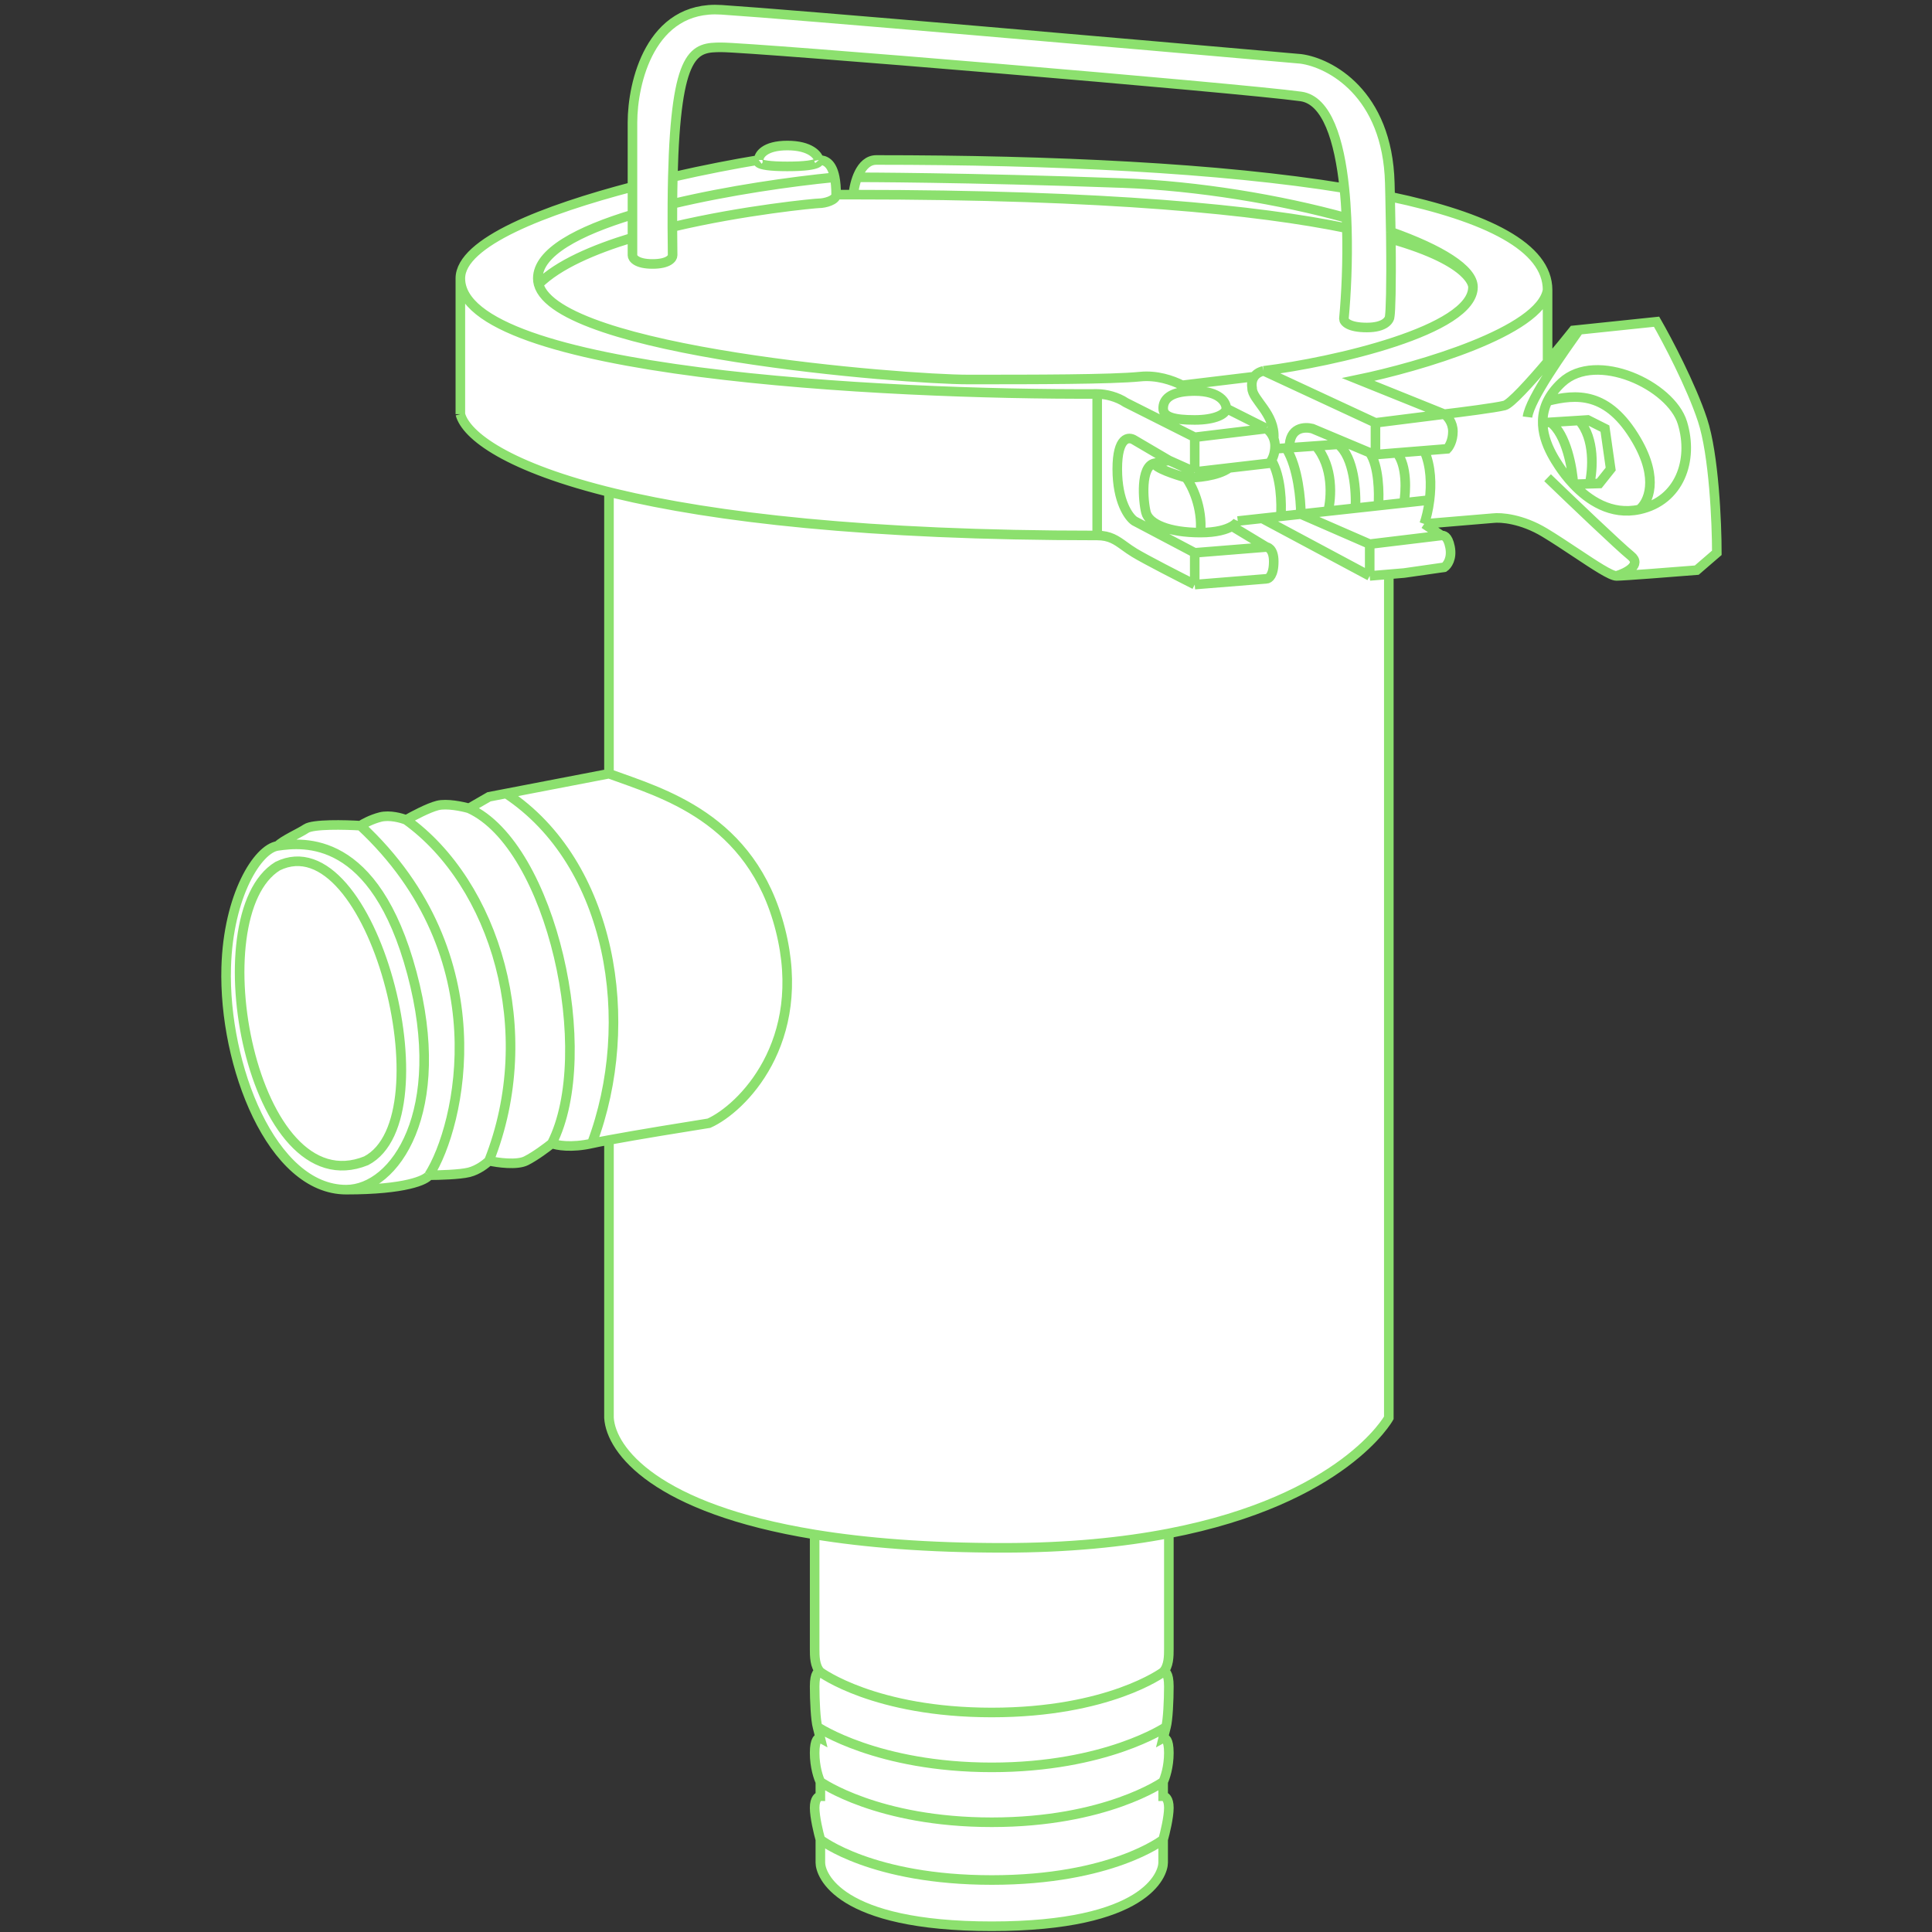
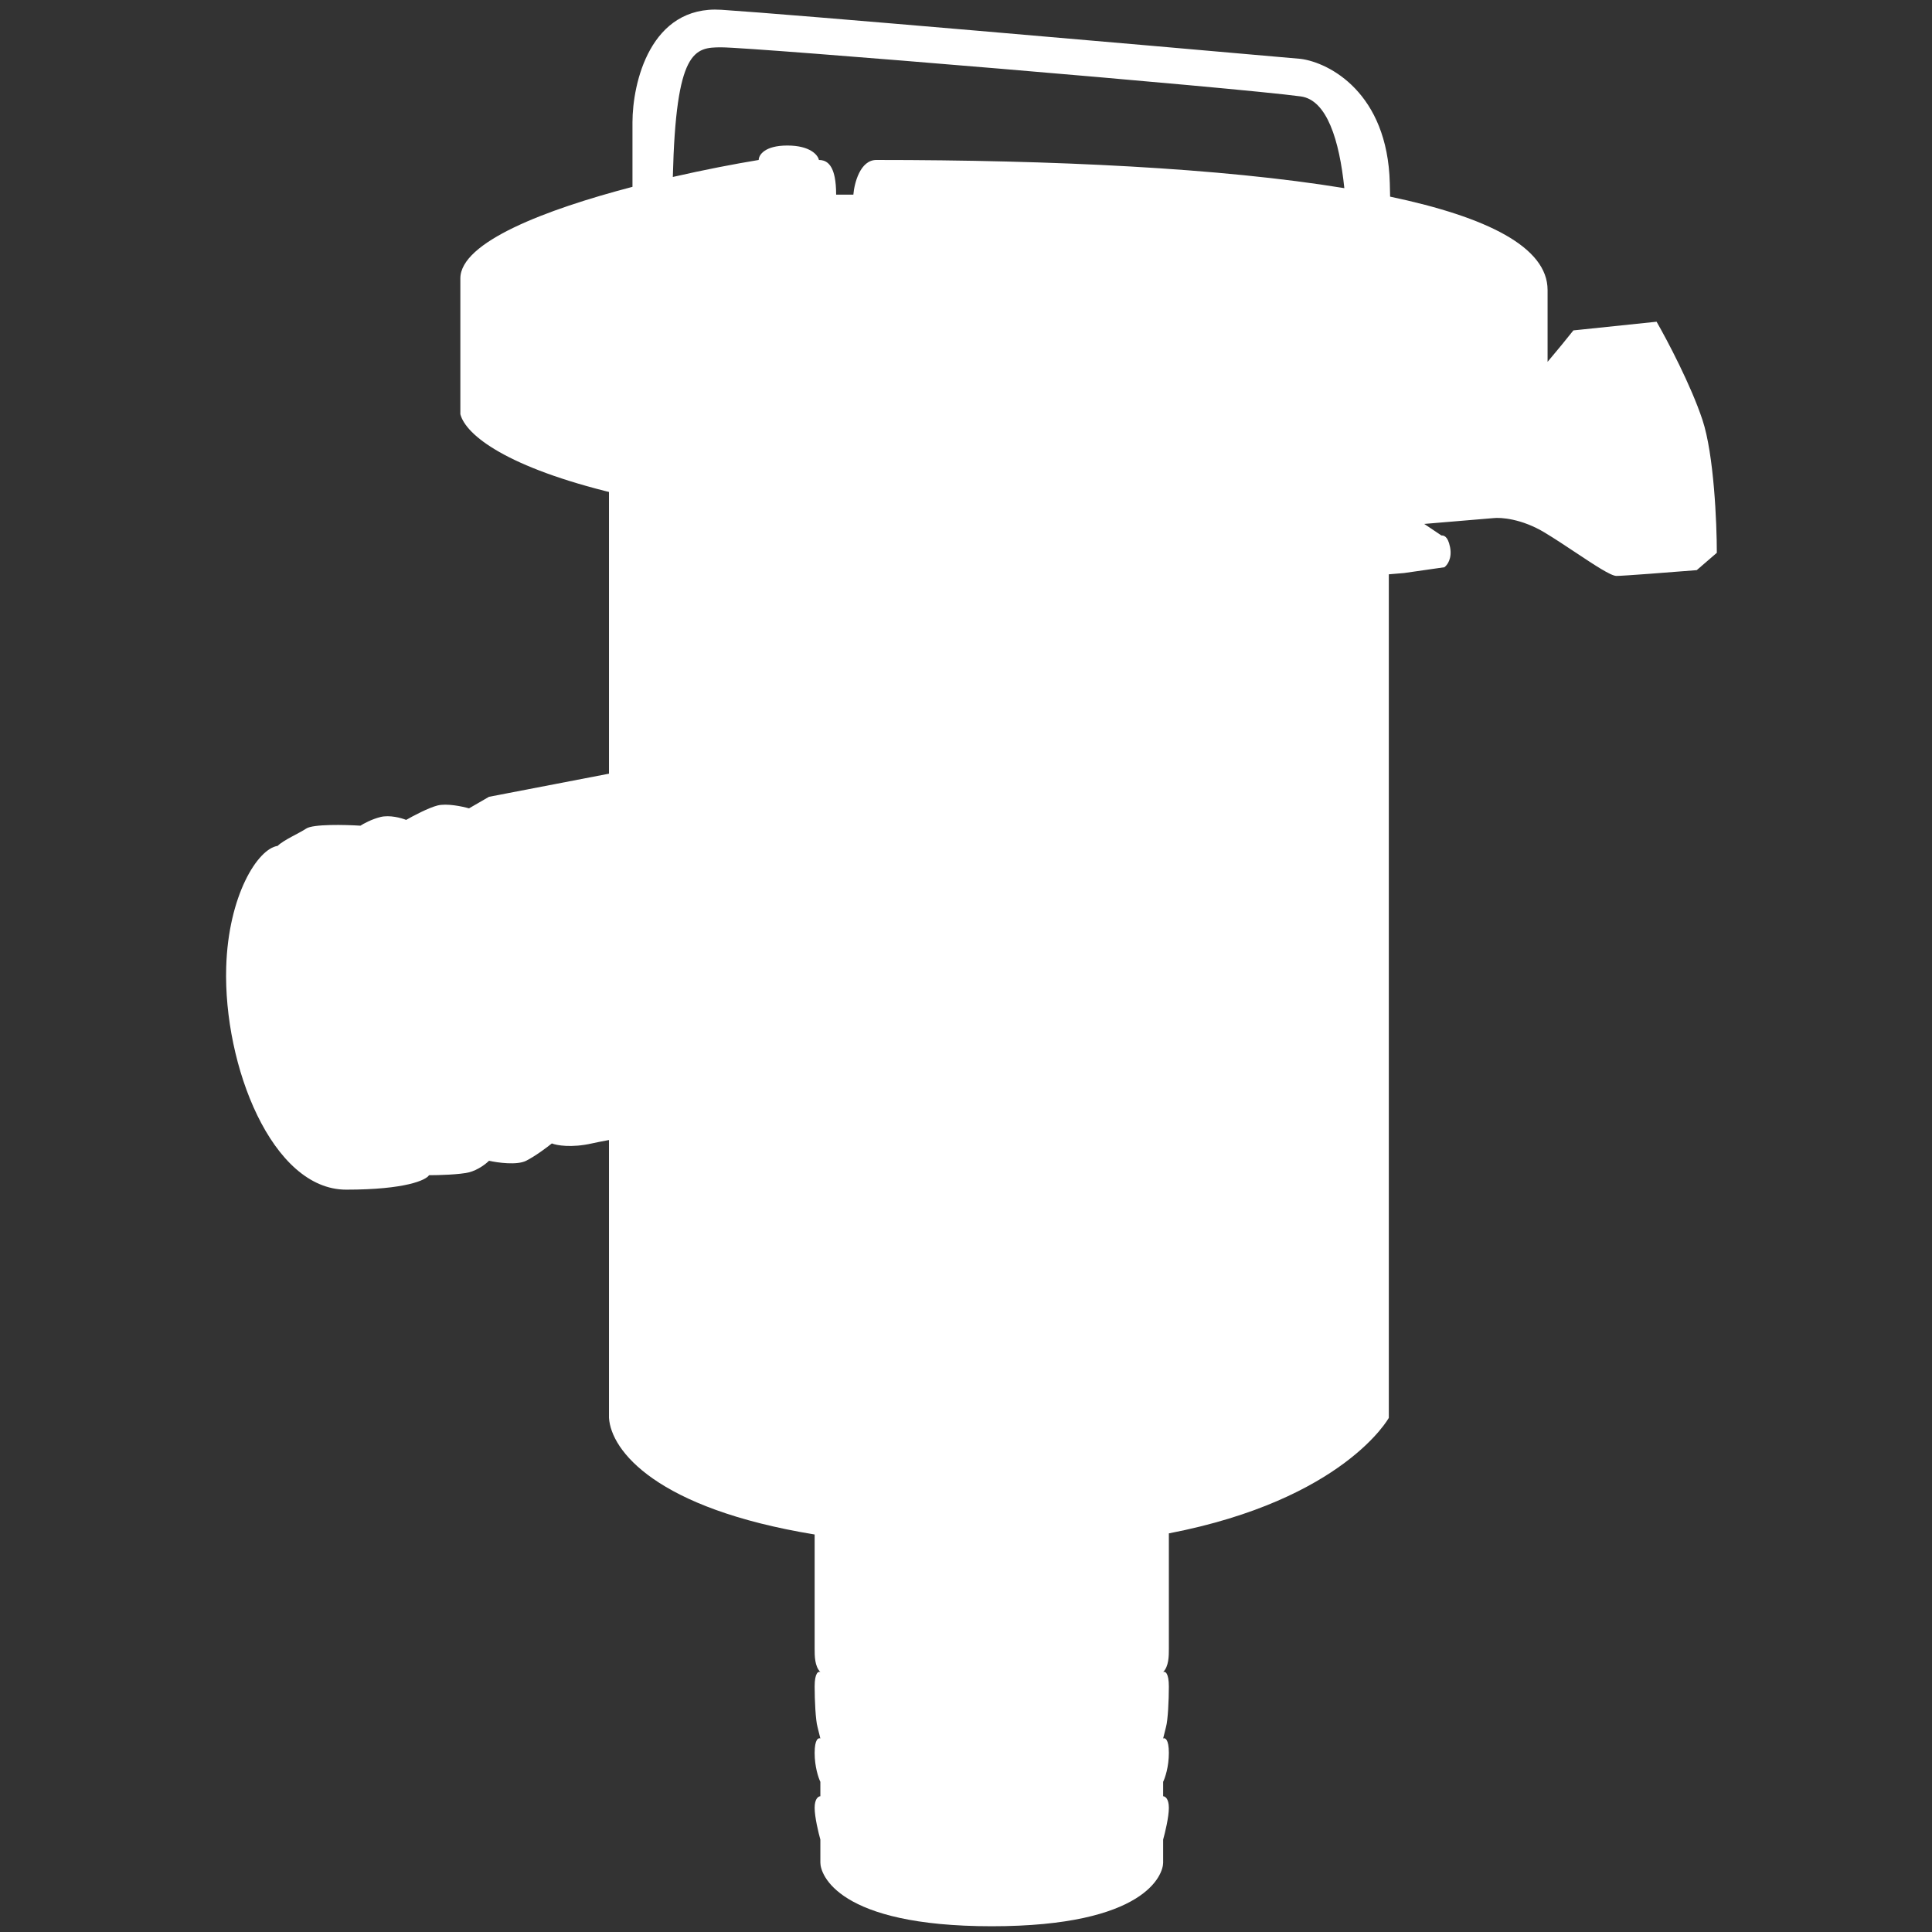
<svg xmlns="http://www.w3.org/2000/svg" width="126" height="126" viewBox="0 0 126 126" fill="none">
  <rect x="0" y="0" width="126" height="126" fill="#333333" stroke="none" />
  <path d="M75.857 121.48C75.857 122.234 74.74 125.625 64.68 125.625C54.62 125.625 53.502 122.234 53.502 121.48V119.973C53.378 119.533 53.129 118.504 53.129 117.901C53.129 117.298 53.378 117.147 53.502 117.147V116.205C53.378 115.954 53.129 115.226 53.129 114.321C53.129 113.417 53.378 113.317 53.502 113.379L53.316 112.626C53.191 112.186 53.129 110.893 53.129 109.988C53.129 109.084 53.378 108.984 53.502 109.047C53.129 108.67 53.129 107.992 53.129 107.539V100.076C42.784 98.38 39.857 94.612 39.716 92.469V74.349C39.253 74.435 38.866 74.511 38.598 74.572C37.257 74.873 36.301 74.697 35.99 74.572C35.68 74.823 34.91 75.401 34.313 75.702C33.717 76.004 32.45 75.828 31.892 75.702C31.705 75.891 31.184 76.305 30.587 76.456C29.991 76.606 28.6 76.644 27.979 76.644C27.793 76.958 26.452 77.586 22.577 77.586C17.733 77.586 14.566 69.485 14.752 63.08C14.888 58.41 16.802 55.356 18.106 55.168C18.478 54.791 19.522 54.339 19.969 54.038C20.416 53.736 22.515 53.786 23.508 53.849C23.695 53.724 24.216 53.435 24.812 53.284C25.409 53.133 26.178 53.347 26.489 53.472C26.924 53.221 27.942 52.681 28.538 52.531C29.134 52.38 30.153 52.593 30.587 52.719L31.892 51.965L33.009 51.75L39.716 50.458V31.143L40.089 30.678L39.716 30.301L40.089 29.736L39.716 29.359L39.819 29.203L40.089 28.794L39.716 28.336L39.9 28.097L40.089 27.852L39.716 27.475L40.026 27.004L40.089 26.91L39.716 26.533L40.089 26.157L39.716 25.78L40.089 25.403L39.716 25.026L40.002 24.736L40.089 24.649L39.716 24.273L40.089 23.896L39.716 23.519L40.089 23.142L39.716 22.765L40.089 22.389C40.089 22.389 43.442 19.375 65.332 19.375C87.221 19.375 90.575 23.519 90.575 23.519L91.133 24.084L90.575 24.649L91.133 25.215L90.575 25.78L91.133 26.345L90.575 26.91L91.133 27.475L90.575 28.04L91.133 28.605L90.575 29.171L91.133 29.736L90.575 30.301L90.947 30.678L90.575 31.143V92.469C90.575 92.469 87.648 97.795 76.23 100.003V107.539C76.23 107.992 76.23 108.67 75.857 109.047C75.981 108.984 76.23 109.084 76.23 109.988C76.23 110.893 76.168 112.186 76.044 112.626L75.857 113.379C75.981 113.317 76.23 113.417 76.23 114.321C76.23 115.226 75.981 115.954 75.857 116.205V117.147C75.981 117.147 76.23 117.298 76.23 117.901C76.23 118.504 75.981 119.533 75.857 119.973V121.48Z" fill="white" />
-   <path d="M75.857 119.973C75.857 120.224 75.857 120.877 75.857 121.48C75.857 122.234 74.74 125.625 64.68 125.625C54.62 125.625 53.502 122.234 53.502 121.48V119.973M75.857 119.973C75.981 119.533 76.23 118.504 76.23 117.901C76.23 117.298 75.981 117.147 75.857 117.147V116.205M75.857 119.973C75.857 119.973 72.504 122.61 64.68 122.61C56.855 122.61 53.502 119.973 53.502 119.973M75.857 116.205C75.981 115.954 76.23 115.226 76.23 114.321C76.23 113.417 75.981 113.317 75.857 113.379L76.044 112.626M75.857 116.205C75.857 116.205 72.131 118.843 64.68 118.843C57.228 118.843 53.502 116.205 53.502 116.205M76.044 112.626C76.168 112.186 76.23 110.893 76.23 109.988C76.23 109.084 75.981 108.984 75.857 109.047M76.044 112.626C76.044 112.626 72.131 115.263 64.68 115.263C57.228 115.263 53.316 112.626 53.316 112.626M75.857 109.047C76.23 108.67 76.23 107.992 76.23 107.539V100.003M75.857 109.047C75.857 109.047 72.318 111.684 64.68 111.684C57.041 111.684 53.502 109.047 53.502 109.047M39.716 31.143V50.458M39.716 31.143L40.089 30.678L39.716 30.301M39.716 31.143C42.821 32.118 52.533 34.069 66.543 34.069C80.552 34.069 88.401 32.118 90.575 31.143M39.716 50.458C43.131 51.714 49.031 53.284 50.894 60.631C52.757 67.978 48.348 72.311 46.236 73.253C44.646 73.504 41.569 74.005 39.716 74.349M39.716 50.458L33.009 51.75M30.587 52.719L31.892 51.965L33.009 51.75M30.587 52.719C30.153 52.593 29.134 52.38 28.538 52.531C27.942 52.681 26.924 53.221 26.489 53.472M30.587 52.719C35.99 55.168 38.971 68.732 35.99 74.572M26.489 53.472C26.178 53.347 25.409 53.133 24.812 53.284C24.216 53.435 23.695 53.724 23.508 53.849M26.489 53.472C32.264 57.617 35.245 67.225 31.892 75.702M23.508 53.849C22.515 53.786 20.416 53.736 19.969 54.038C19.522 54.339 18.478 54.791 18.106 55.168M23.508 53.849C32.637 62.327 30.029 73.441 27.979 76.644M18.106 55.168C16.802 55.356 14.888 58.41 14.752 63.08C14.566 69.485 17.733 77.586 22.577 77.586M18.106 55.168C19.782 54.926 24.44 54.414 26.862 63.457C29.284 72.5 25.744 77.586 22.577 77.586M22.577 77.586C26.452 77.586 27.793 76.958 27.979 76.644M27.979 76.644C28.6 76.644 29.991 76.606 30.587 76.456C31.184 76.305 31.705 75.891 31.892 75.702M31.892 75.702C32.45 75.828 33.717 76.004 34.313 75.702C34.91 75.401 35.68 74.823 35.99 74.572M35.99 74.572C36.301 74.697 37.257 74.873 38.598 74.572M38.598 74.572C41.579 66.659 39.902 56.298 33.009 51.75M38.598 74.572C38.866 74.511 39.253 74.435 39.716 74.349M39.716 74.349V92.469C39.857 94.612 42.784 98.38 53.129 100.076M76.23 100.003C73.243 100.581 69.674 100.946 65.425 100.946C60.474 100.946 56.425 100.616 53.129 100.076M76.23 100.003C87.648 97.795 90.575 92.469 90.575 92.469V31.143M53.502 119.973C53.378 119.533 53.129 118.504 53.129 117.901C53.129 117.298 53.378 117.147 53.502 117.147V116.205M53.502 116.205C53.378 115.954 53.129 115.226 53.129 114.321C53.129 113.417 53.378 113.317 53.502 113.379L53.316 112.626M53.316 112.626C53.191 112.186 53.129 110.893 53.129 109.988C53.129 109.084 53.378 108.984 53.502 109.047M53.502 109.047C53.129 108.67 53.129 107.992 53.129 107.539V100.076M90.575 31.143L90.947 30.678L90.575 30.301M39.716 30.301L40.089 29.736L39.716 29.359L40.089 28.794L39.716 28.336L40.089 27.852L39.716 27.475L40.089 26.91L39.716 26.533L40.089 26.157L39.716 25.78M39.716 30.301C42.821 31.276 52.533 33.226 66.543 33.226C80.552 33.226 88.401 31.276 90.575 30.301M39.716 25.78L40.089 25.403L39.716 25.026L40.089 24.649L39.716 24.273L40.089 23.896L39.716 23.519M39.716 25.78C42.821 26.755 52.533 28.705 66.543 28.705C80.552 28.705 88.401 26.755 90.575 25.78M39.716 23.519L40.089 23.142L39.716 22.765L40.089 22.389C40.089 22.389 43.442 19.375 65.332 19.375C87.221 19.375 90.575 23.519 90.575 23.519M39.716 23.519C40.067 23.629 40.503 23.752 41.02 23.883M90.575 23.519L91.133 24.084L90.575 24.649M90.575 23.519C88.401 24.494 80.552 26.444 66.543 26.444C54.118 26.444 45.073 24.91 41.02 23.883M90.575 24.649L91.133 25.215L90.575 25.78M90.575 24.649C88.401 25.624 80.552 27.575 66.543 27.575C52.533 27.575 42.821 25.625 39.716 24.649M90.575 25.78L91.133 26.345L90.575 26.91M90.575 26.91L91.133 27.475L90.575 28.04M90.575 26.91C88.401 27.885 80.552 29.835 66.543 29.835C52.533 29.835 42.821 27.885 39.716 26.91M90.575 28.04L91.133 28.605L90.575 29.171M90.575 28.04C88.401 29.015 80.552 30.965 66.543 30.965C52.533 30.965 42.821 29.015 39.716 28.04M90.575 29.171L91.133 29.736L90.575 30.301M90.575 29.171C88.401 30.146 80.552 32.096 66.543 32.096C52.533 32.096 42.821 30.146 39.716 29.171M41.02 23.883V22.954C41.02 22.954 43.442 20.505 65.332 20.505C79.28 20.505 85.701 22.188 88.525 23.409V24.084M18.106 56.487C24.244 53.472 29.284 72.876 23.881 75.702C16.429 78.716 12.889 59.689 18.106 56.487Z" stroke="#8CE06E" stroke-width="0.625" />
  <path fill-rule="evenodd" clip-rule="evenodd" d="M89.329 37.56L91.574 37.371L94.194 36.995C94.381 36.869 94.717 36.429 94.568 35.676C94.418 34.922 94.131 34.922 94.007 34.922L92.884 34.169L97.374 33.792C97.873 33.729 99.245 33.83 100.742 34.734C101.404 35.134 102.114 35.606 102.779 36.047C103.992 36.853 105.056 37.56 105.419 37.56C105.868 37.56 109.098 37.309 110.657 37.183L111.967 36.053C111.967 34.106 111.78 29.648 111.031 27.387C110.283 25.127 108.724 22.175 108.038 20.982L102.987 21.509L102.613 21.547C102.174 22.099 101.563 22.85 100.929 23.598V18.91C100.929 16.123 96.997 14.157 90.66 12.825C90.654 12.539 90.647 12.244 90.639 11.94C90.489 6.063 86.71 4.091 84.839 3.84C74.175 2.898 51.687 0.939 47.047 0.638C42.408 0.336 41.248 5.41 41.248 7.984V12.185C35.586 13.667 30.023 15.788 30.023 18.157V27.011C30.382 28.391 33.092 30.494 40.125 32.186C46.526 33.725 56.508 34.922 71.556 34.922C72.378 34.922 72.798 35.225 73.332 35.609C73.527 35.75 73.737 35.901 73.988 36.053C74.736 36.505 76.919 37.622 77.917 38.125L82.594 37.748C82.753 37.748 83.07 37.522 83.07 36.618C83.07 35.714 82.594 35.676 82.594 35.676L80.349 34.32C80.56 34.198 80.678 34.072 80.723 33.98L82.312 33.806L89.329 37.56ZM55.654 12.694H54.531C54.531 12.232 54.497 11.861 54.438 11.563C54.256 10.648 53.832 10.433 53.408 10.433C53.346 10.119 52.847 9.491 51.35 9.491C49.854 9.491 49.48 10.119 49.48 10.433C47.903 10.693 45.943 11.069 43.88 11.541C44.083 3.223 45.294 3.087 47.047 3.087C49.105 3.087 80.723 5.724 84.839 6.289C86.541 6.523 87.35 9.147 87.674 12.271C79.605 10.951 68.659 10.433 57.15 10.433C56.102 10.433 55.716 11.94 55.654 12.694Z" fill="white" />
-   <path d="M94.007 34.922C94.131 34.922 94.418 34.922 94.568 35.676C94.717 36.429 94.381 36.869 94.194 36.995L91.574 37.371L89.329 37.56M94.007 34.922L92.884 34.169M94.007 34.922L89.329 35.487M92.884 34.169L97.374 33.792C97.873 33.729 99.245 33.83 100.742 34.734C101.404 35.134 102.114 35.606 102.779 36.047C103.992 36.853 105.056 37.56 105.419 37.56M92.884 34.169C93.007 33.816 93.15 33.26 93.231 32.611M105.419 37.56C105.868 37.56 109.098 37.309 110.657 37.183L111.967 36.053C111.967 34.106 111.78 29.648 111.031 27.387C110.283 25.127 108.724 22.175 108.038 20.982L102.987 21.509M105.419 37.56C106.042 37.371 107.103 36.844 106.354 36.241C105.606 35.638 102.425 32.599 100.929 31.155M94.194 27.011C95.254 26.885 97.524 26.596 98.122 26.445C98.511 26.348 99.759 24.977 100.929 23.598M94.194 27.011C94.381 27.136 94.755 27.538 94.755 28.141C94.755 28.744 94.505 29.145 94.381 29.271L92.884 29.392M94.194 27.011L89.704 27.576M94.194 27.011L88.581 24.75C92.51 23.934 100.48 21.623 100.929 18.91M89.704 27.576V29.648L91.103 29.535M89.704 27.576L82.407 24.185M100.929 18.91V23.598M100.929 18.91C100.929 16.123 96.997 14.157 90.66 12.825M100.929 23.598C101.563 22.85 102.174 22.099 102.613 21.547L102.987 21.509M106.916 33.227C109.535 32.662 110.47 30.024 109.722 27.576C108.974 25.127 104.109 22.866 101.864 24.938C101.429 25.34 101.127 25.75 100.929 26.156M106.916 33.227C107.477 32.787 108.225 31.268 106.728 28.706C104.858 25.503 102.8 25.692 100.929 26.156M106.916 33.227C105.062 33.627 103.584 32.612 102.613 31.584M100.929 26.156C100.106 27.845 101.074 29.49 101.677 30.401C101.896 30.732 102.211 31.159 102.613 31.584M100.555 27.576L101.116 27.54M102.613 31.584C102.55 30.562 102.164 28.322 101.116 27.54M102.613 31.584L103.666 31.551M89.329 37.56L82.312 33.806L80.723 33.98M89.329 37.56V35.487M89.329 35.487L84.839 33.53C84.839 32.613 84.652 30.477 83.904 29.271M80.723 33.98C80.678 34.072 80.56 34.198 80.349 34.32M80.723 33.98L83.53 33.673M78.291 34.734C76.233 34.734 74.924 34.169 74.736 33.415C74.549 32.662 74.362 30.401 75.298 30.213M78.291 34.734C78.441 33.076 77.73 31.657 77.356 31.155M78.291 34.734C79.335 34.734 79.983 34.532 80.349 34.32M75.298 30.213L76.233 30.024M75.298 30.213C75.298 30.514 76.67 30.966 77.356 31.155M76.233 30.024L77.917 30.778M76.233 30.024L73.988 28.706C73.614 28.455 72.866 28.48 72.866 30.59C72.866 32.7 73.614 33.729 73.988 33.98L77.917 36.053M77.917 30.778L80.162 30.517M77.917 30.778V28.517M77.356 31.155C77.979 31.169 79.414 31.062 80.162 30.517M80.162 30.517L82.781 30.213C82.819 30.175 82.868 30.111 82.919 30.024M82.594 27.952L77.917 28.517M82.594 27.952C82.725 28.04 82.948 28.264 83.07 28.597M82.594 27.952L79.975 26.634M77.917 28.517L73.427 26.257C72.866 25.88 72.117 25.692 71.556 25.692M89.704 29.68L89.329 29.523M84.091 29.205C84.091 27.848 85.089 27.827 85.588 27.952L87.923 28.933M83.155 29.271L85.811 29.083M87.923 28.933L87.271 28.979M87.923 28.933L89.329 29.523M83.07 28.597C83.122 28.739 83.155 28.902 83.155 29.083C83.155 29.219 83.143 29.345 83.121 29.459C83.078 29.699 82.997 29.89 82.919 30.024M83.07 28.597C83.171 26.981 81.659 26.069 81.659 25.315C81.622 25.091 81.629 24.8 81.798 24.562M82.407 24.185C86.96 23.62 96.064 21.547 96.064 18.722M82.407 24.185C82.104 24.261 81.913 24.399 81.798 24.562M96.064 18.722C96.064 17.556 93.932 16.262 90.703 15.118M96.064 18.722C96.064 18.722 96.163 17.127 90.709 15.578M92.884 29.392C93.337 30.408 93.356 31.617 93.231 32.611M92.884 29.392L91.103 29.535M93.231 32.611L91.561 32.794M102.987 21.509C102.051 22.84 99.769 25.993 99.619 27.199M55.909 11.563C55.909 11.563 62.95 11.563 73.24 11.94C78.118 12.119 83.502 13.017 87.815 14.214M55.654 12.694H54.531M55.654 12.694C55.716 11.94 56.102 10.433 57.15 10.433C68.659 10.433 79.605 10.951 87.674 12.271M55.654 12.694C72.292 12.694 82.081 13.697 87.839 14.885M54.531 12.694C54.531 12.232 54.497 11.861 54.438 11.563M54.531 12.694C54.531 13.07 53.783 13.259 53.408 13.259C53.194 13.259 48.539 13.691 43.85 14.802M53.408 10.433C53.346 10.119 52.847 9.491 51.35 9.491C49.854 9.491 49.48 10.119 49.48 10.433M53.408 10.433C53.832 10.433 54.256 10.648 54.438 11.563M53.408 10.433C53.408 10.433 53.758 10.852 51.35 10.852C48.943 10.852 49.48 10.433 49.48 10.433M49.48 10.433C47.903 10.693 45.943 11.069 43.88 11.541M30.023 18.157C30.023 21.774 30.023 25.566 30.023 27.011M30.023 18.157C30.023 24.335 57.712 25.755 71.556 25.692M30.023 18.157C30.023 15.788 35.586 13.667 41.248 12.185M30.023 18.157V27.011M30.023 27.011C30.382 28.391 33.092 30.494 40.125 32.186C46.526 33.725 56.508 34.922 71.556 34.922M71.556 34.922V25.692M71.556 34.922C72.378 34.922 72.798 35.225 73.332 35.609C73.527 35.75 73.737 35.901 73.988 36.053C74.736 36.505 76.919 37.622 77.917 38.125M77.917 38.125L82.594 37.748C82.753 37.748 83.07 37.522 83.07 36.618C83.07 35.714 82.594 35.676 82.594 35.676M77.917 38.125V36.053M82.594 35.676L80.349 34.32M82.594 35.676L77.917 36.053M79.975 26.634C79.975 26.257 79.563 25.503 77.917 25.503C77.853 25.503 77.79 25.504 77.73 25.506M79.975 26.634C79.975 27.011 79.227 27.387 77.917 27.387C76.57 27.387 75.859 27.199 75.859 26.634C75.859 26.091 76.239 25.547 77.73 25.506M77.73 25.506C77.587 25.398 77.373 25.262 77.105 25.127M54.438 11.563C51.607 11.839 47.533 12.416 43.853 13.296M35.125 18.534C36.348 22.967 58.951 24.75 63.137 24.75C67.44 24.75 72.491 24.75 74.362 24.562C75.431 24.454 76.436 24.789 77.105 25.127M35.125 18.534C35.091 18.41 35.074 18.284 35.074 18.157C35.074 16.446 37.736 15.059 41.248 13.995M35.125 18.534C36.402 17.265 38.701 16.268 41.248 15.498M81.798 24.562L77.105 25.127M87.674 12.271C87.35 9.147 86.541 6.523 84.839 6.289C80.723 5.724 49.105 3.087 47.047 3.087C45.294 3.087 44.083 3.223 43.88 11.541M87.674 12.271C87.74 12.903 87.785 13.556 87.815 14.214M90.66 12.825C90.654 12.539 90.647 12.244 90.639 11.94C90.489 6.063 86.71 4.091 84.839 3.84C74.175 2.898 51.687 0.939 47.047 0.638C42.408 0.336 41.248 5.41 41.248 7.984V12.185M90.66 12.825C90.68 13.668 90.694 14.43 90.703 15.118M87.815 14.214C87.825 14.438 87.833 14.661 87.839 14.885M87.839 14.885C87.9 17.046 87.795 19.2 87.645 20.794C87.645 20.982 87.945 21.359 89.142 21.359C90.34 21.359 90.639 20.857 90.639 20.606C90.686 20.271 90.748 18.833 90.709 15.578M90.703 15.118C90.706 15.275 90.707 15.428 90.709 15.578M41.248 12.185V13.995M43.88 11.541C43.866 12.09 43.857 12.674 43.853 13.296M43.853 13.296C43.849 13.775 43.848 14.277 43.85 14.802M41.248 13.995V15.498M41.248 15.498V16.65C41.248 16.838 41.51 17.215 42.557 17.215C43.605 17.215 43.867 16.838 43.867 16.65C43.858 16.004 43.852 15.388 43.85 14.802M82.919 30.024C83.557 31.079 83.592 32.897 83.53 33.673M83.53 33.673L86.612 33.336M85.811 29.083C86.979 30.439 86.832 32.483 86.612 33.336M85.811 29.083L87.271 28.979M86.612 33.336L88.394 33.141M87.271 28.979C88.319 29.815 88.456 32.102 88.394 33.141M88.394 33.141L89.891 32.977M89.329 29.523C89.928 30.376 89.953 32.181 89.891 32.977M89.891 32.977L91.561 32.794M91.103 29.535C91.779 30.379 91.69 32.059 91.561 32.794M101.116 27.54L102.987 27.423M102.987 27.423L103.548 27.387L104.67 27.952L105.045 30.59L104.296 31.532L103.666 31.551M102.987 27.423C104.034 28.6 103.876 30.666 103.666 31.551" stroke="#8CE06E" stroke-width="0.625" />
</svg>